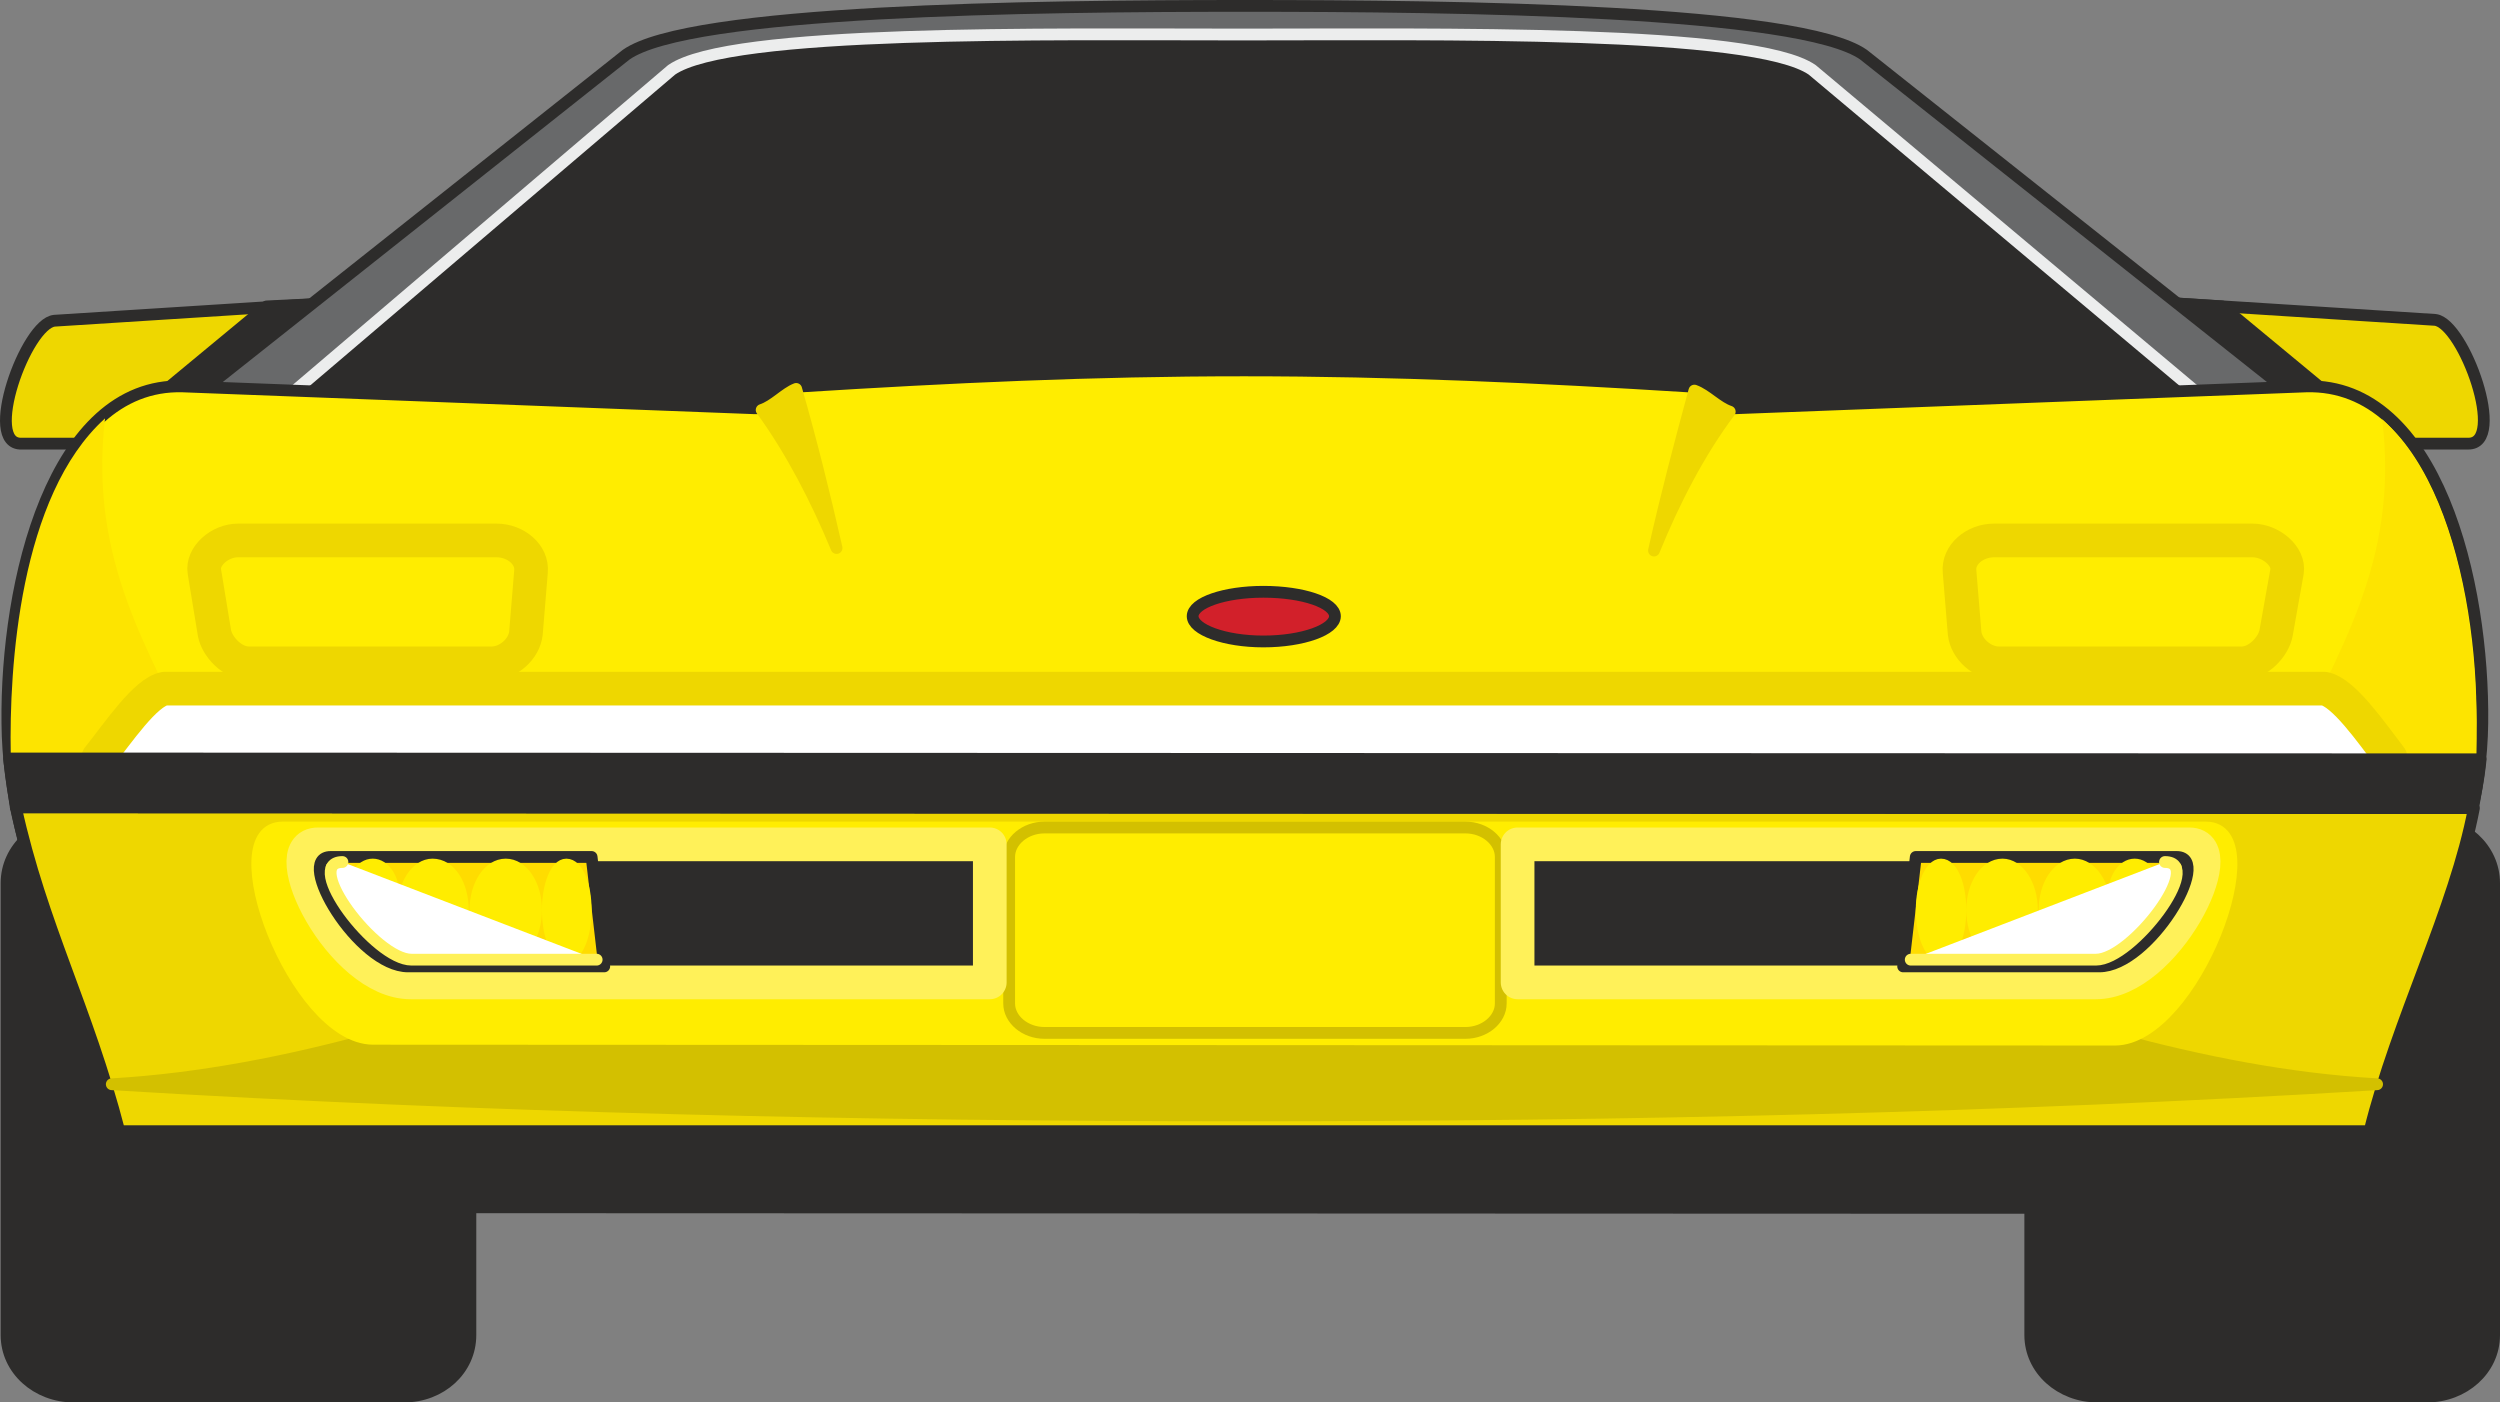
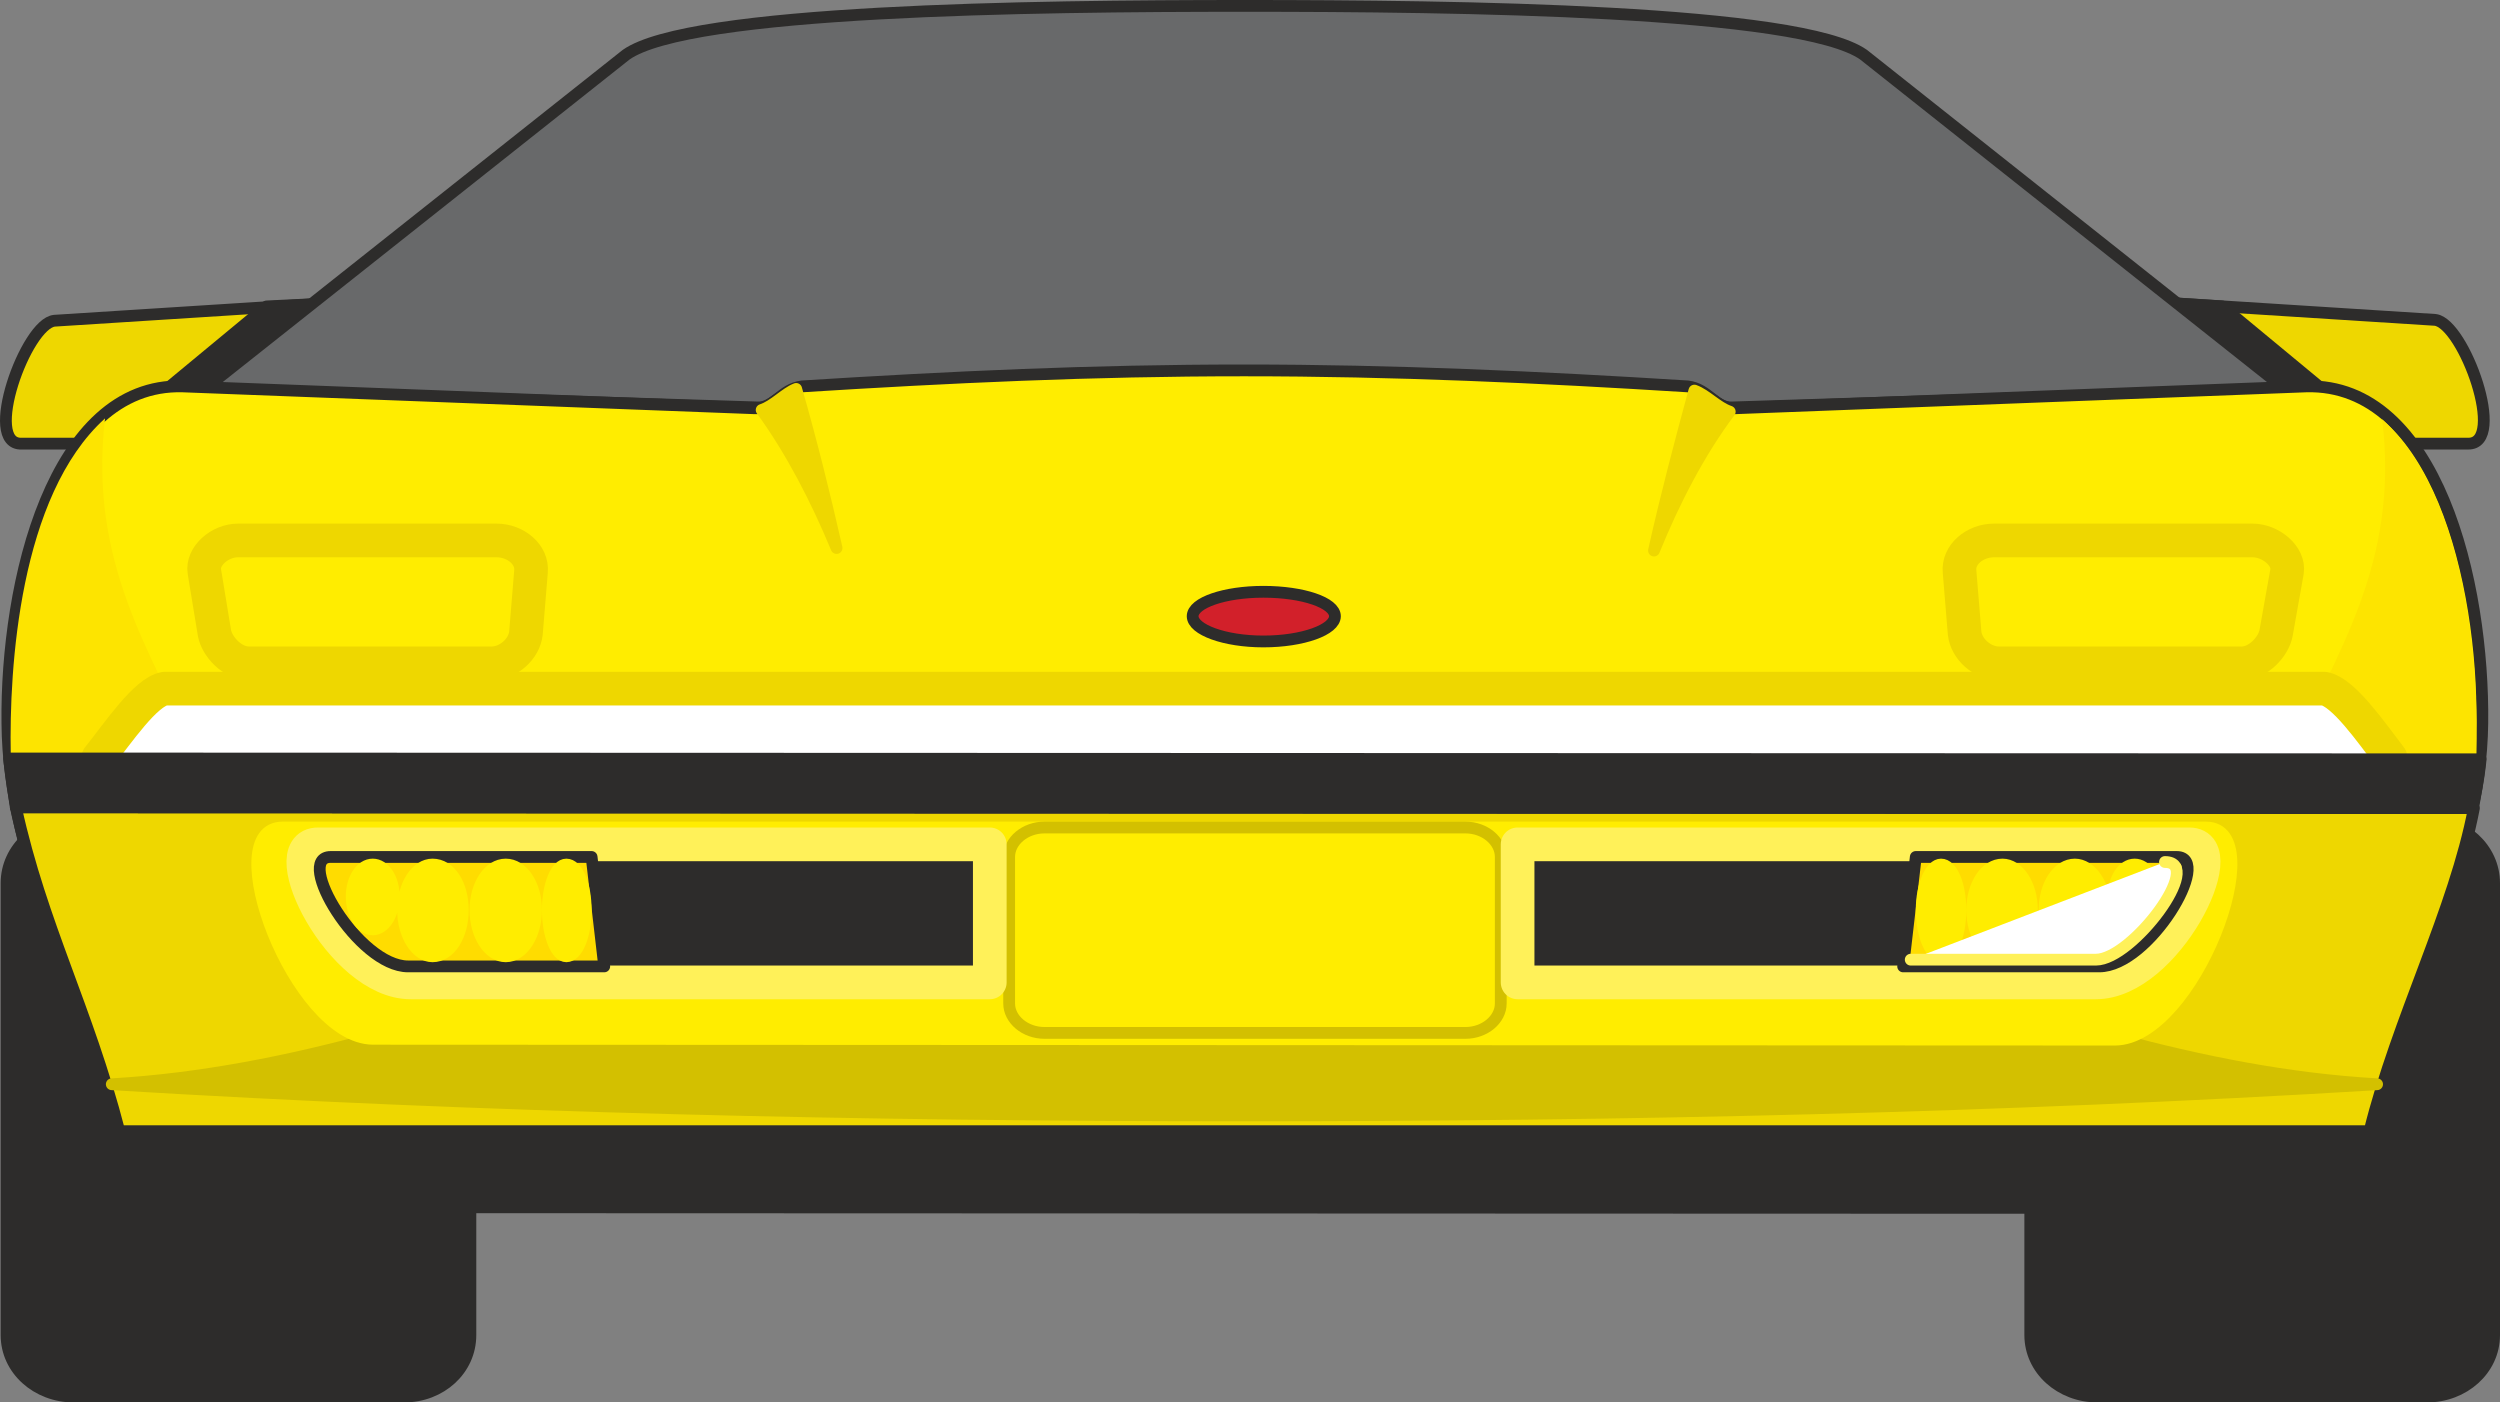
<svg xmlns="http://www.w3.org/2000/svg" width="285.099" height="159.936" viewBox="0 0 213.824 119.952">
  <rect x="0" y="0" width="213.824" height="119.952" fill="#808080" stroke="none" />
  <path d="m218.438 386.96-22.608 1.44c-2.448.217-6.192 10.657-2.808 10.513h5.4c3.96-4.608 6.624-4.752 9.936-4.464z" style="fill:#eed700;stroke:#2d2c2b;stroke-width:1.008;stroke-linecap:round;stroke-linejoin:round;stroke-miterlimit:10.433" transform="translate(-191.166 -360.969)" />
  <path d="m208.358 394.449 10.08-7.488-4.464.216-8.784 7.272z" style="fill:#2d2c2b;stroke:#2d2c2b;stroke-width:1.008;stroke-linecap:round;stroke-linejoin:round;stroke-miterlimit:10.433" transform="translate(-191.166 -360.969)" />
  <path d="m376.838 386.889 22.608 1.44c2.448.288 6.192 10.656 2.808 10.584h-5.4c-3.96-4.608-6.624-4.824-9.936-4.464z" style="fill:#eed700;stroke:#2d2c2b;stroke-width:1.008;stroke-linecap:round;stroke-linejoin:round;stroke-miterlimit:10.433" transform="translate(-191.166 -360.969)" />
  <path d="m386.846 394.449-10.08-7.56 4.464.288 8.784 7.272zm-16.272 36.72h28.152c3.168 0 5.76 2.376 5.76 5.328v38.664c0 2.952-2.592 5.256-5.76 5.256h-28.152c-3.168 0-5.76-2.304-5.76-5.256v-38.664c0-2.952 2.592-5.328 5.76-5.328zm-173.088 0h28.224c3.168 0 5.688 2.376 5.688 5.328v38.664c0 2.952-2.52 5.256-5.688 5.256h-28.224c-3.168 0-5.76-2.304-5.76-5.256v-38.664c0-2.952 2.592-5.328 5.76-5.328z" style="fill:#2d2c2b;stroke:#2d2c2b;stroke-width:1.008;stroke-linecap:round;stroke-linejoin:round;stroke-miterlimit:10.433" transform="translate(-191.166 -360.969)" />
  <path d="M297.638 393.009c12.312.072 24.984.504 37.296 1.152 2.592.144 2.88 1.728 4.392 1.656l47.376-1.512-36.144-28.656c-5.4-3.816-34.704-4.176-52.92-4.176-18.288 0-47.52.36-52.92 4.176l-36.144 28.656 47.376 1.512c1.44.072 1.8-1.512 4.392-1.656 12.24-.648 24.984-1.08 37.296-1.152z" style="fill:#68696a;stroke:#2d2c2b;stroke-width:1.008;stroke-linecap:round;stroke-linejoin:round;stroke-miterlimit:10.433" transform="translate(-191.166 -360.969)" />
-   <path d="M297.638 393.8c11.376.073 23.112.505 34.416 1.08 2.376.145 2.592 1.585 4.032 1.585l43.632-1.368-33.552-28.152c-4.968-3.456-31.968-3.024-48.744-3.024-16.848 0-43.848-.432-48.816 3.024l-33.048 28.152 43.632 1.368c1.44 0 1.728-1.44 4.104-1.584 11.304-.576 23.04-1.008 34.344-1.08z" style="fill:#2d2c2b;stroke:#eceded;stroke-width:1.008;stroke-linecap:round;stroke-linejoin:round;stroke-miterlimit:10.433" transform="translate(-191.166 -360.969)" />
  <path d="M201.446 457.737c-3.096-11.736-9.576-22.968-9.648-34.92-.144-12.024 3.888-29.088 14.976-28.8l48.96 1.872c1.656.072 2.232-1.656 4.032-1.872 12.6-.792 24.84-1.368 37.8-1.368 12.816 0 25.272.576 37.944 1.368 1.8.216 2.376 1.944 4.032 1.872l48.888-1.872c11.16-.288 15.192 16.776 15.048 28.8-.144 11.952-6.624 23.184-9.648 34.92z" style="fill:#ffed00;stroke:#2d2c2b;stroke-width:1.008;stroke-linecap:round;stroke-linejoin:round;stroke-miterlimit:10.433" transform="translate(-191.166 -360.969)" />
  <path d="m192.518 430.017 210.24.072c-1.656 8.712-6.552 18-8.928 27.648H201.374c-2.736-10.584-6.624-17.568-8.856-27.72z" style="fill:#eed700;stroke:#2d2c2b;stroke-width:1.008;stroke-linecap:round;stroke-linejoin:round;stroke-miterlimit:10.433" transform="translate(-191.166 -360.969)" />
  <path d="M297.638 456.369c32.544 0 64.656-.72 96.84-2.664-7.632-.432-15.12-1.944-22.32-3.888H222.974c-7.128 1.944-14.688 3.456-22.248 3.888 32.112 1.944 64.296 2.664 96.912 2.664z" style="fill:#d3c000;stroke:#d3c000;stroke-width:1.008;stroke-linecap:round;stroke-linejoin:round;stroke-miterlimit:10.433" transform="translate(-191.166 -360.969)" />
  <path d="M379.862 431.745c5.76.072-1.08 18.072-7.776 18.144l-149.04-.072c-6.696-.072-13.464-18.072-7.704-18.072z" style="fill:#ffed00;stroke:#ffed00;stroke-width:1.008;stroke-linecap:round;stroke-linejoin:round;stroke-miterlimit:10.433" transform="translate(-191.166 -360.969)" />
  <path d="M280.502 431.745h36c1.656 0 3.024 1.152 3.024 2.52v12.528c0 1.368-1.368 2.52-3.024 2.52h-36c-1.656 0-3.024-1.152-3.024-2.52v-12.528c0-1.368 1.368-2.52 3.024-2.52z" style="fill:none;stroke:#d3c000;stroke-width:1.008;stroke-linecap:round;stroke-linejoin:round;stroke-miterlimit:10.433" transform="translate(-191.166 -360.969)" />
  <path d="M275.822 433.185h-57.456c-3.888 0 1.944 11.808 7.92 11.808h49.536z" style="fill:#2d2c2b;stroke:#fff159;stroke-width:2.88;stroke-linecap:round;stroke-linejoin:round;stroke-miterlimit:10.433" transform="translate(-191.166 -360.969)" />
  <path d="M242.846 443.625H226.07c-4.248 0-9.792-9.36-6.624-9.36h22.32z" style="fill:#ffdc00;stroke:#2d2c2b;stroke-width:1.008;stroke-linecap:round;stroke-linejoin:round;stroke-miterlimit:10.433" transform="translate(-191.166 -360.969)" />
  <path d="M239.606 434.913c.936 0 1.656 1.728 1.656 3.888s-.72 3.96-1.656 3.96c-.864 0-1.584-1.8-1.584-3.96s.72-3.888 1.584-3.888zm-5.184 0c1.44 0 2.592 1.728 2.592 3.888s-1.152 3.96-2.592 3.96c-1.44 0-2.592-1.8-2.592-3.96s1.152-3.888 2.592-3.888zm-6.264 0c1.512 0 2.592 1.728 2.592 3.888s-1.08 3.96-2.592 3.96c-1.368 0-2.52-1.8-2.52-3.96s1.152-3.888 2.52-3.888zm-5.112 0c1.008 0 1.8 1.224 1.8 2.736 0 1.512-.792 2.808-1.8 2.808s-1.8-1.296-1.8-2.808c0-1.512.792-2.736 1.8-2.736z" style="fill:#ffed00;stroke:#ffed00;stroke-width:1.008;stroke-linecap:round;stroke-linejoin:round;stroke-miterlimit:10.433" transform="translate(-191.166 -360.969)" />
-   <path d="M220.454 434.697c-3.456 0 2.808 8.352 5.904 8.352h15.84" style="fill:#fff;stroke:#fff159;stroke-width:1.008;stroke-linecap:round;stroke-linejoin:round;stroke-miterlimit:10.433" transform="translate(-191.166 -360.969)" />
  <path d="M320.966 433.185h57.456c3.816 0-2.016 11.808-7.992 11.808h-49.464z" style="fill:#2d2c2b;stroke:#fff159;stroke-width:2.88;stroke-linecap:round;stroke-linejoin:round;stroke-miterlimit:10.433" transform="translate(-191.166 -360.969)" />
  <path d="M353.942 443.625h16.776c4.248 0 9.792-9.36 6.624-9.36h-22.32z" style="fill:#ffdc00;stroke:#2d2c2b;stroke-width:1.008;stroke-linecap:round;stroke-linejoin:round;stroke-miterlimit:10.433" transform="translate(-191.166 -360.969)" />
  <path d="M357.182 434.913c-.864 0-1.656 1.728-1.656 3.888s.792 3.96 1.656 3.96c.936 0 1.656-1.8 1.656-3.96s-.72-3.888-1.656-3.888zm5.256 0c-1.44 0-2.592 1.728-2.592 3.888s1.152 3.96 2.592 3.96c1.368 0 2.52-1.8 2.52-3.96s-1.152-3.888-2.52-3.888zm6.192 0c-1.44 0-2.592 1.728-2.592 3.888s1.152 3.96 2.592 3.96c1.368 0 2.592-1.8 2.592-3.96s-1.224-3.888-2.592-3.888zm5.112 0c-1.008 0-1.8 1.224-1.8 2.736 0 1.512.792 2.808 1.8 2.808s1.8-1.296 1.8-2.808c0-1.512-.792-2.736-1.8-2.736z" style="fill:#ffed00;stroke:#ffed00;stroke-width:1.008;stroke-linecap:round;stroke-linejoin:round;stroke-miterlimit:10.433" transform="translate(-191.166 -360.969)" />
  <path d="M376.334 434.697c3.456 0-2.808 8.352-5.904 8.352h-15.84" style="fill:#fff;stroke:#fff159;stroke-width:1.008;stroke-linecap:round;stroke-linejoin:round;stroke-miterlimit:10.433" transform="translate(-191.166 -360.969)" />
  <path d="M256.31 396.033c2.52 3.456 4.68 7.632 6.408 11.808-1.08-4.752-2.16-9.072-3.456-13.608-.936.36-1.872 1.44-2.952 1.8zm82.8.144c-2.592 3.456-4.752 7.632-6.48 11.88 1.08-4.824 2.232-9.144 3.456-13.68 1.008.36 1.944 1.44 3.024 1.8z" style="fill:#eed700;stroke:#eed700;stroke-width:1.008;stroke-linecap:round;stroke-linejoin:round;stroke-miterlimit:10.433" transform="translate(-191.166 -360.969)" />
  <path d="M207.998 425.48c-3.888-8.711-9.288-16.343-7.848-28.727-7.344 6.624-8.208 21.384-8.064 28.728zm179.064.145c3.888-8.784 9.36-16.416 7.848-28.8 7.344 6.696 8.28 21.384 8.064 28.8z" style="fill:#fde400" transform="translate(-191.166 -360.969)" />
  <path d="M395.63 425.769c-1.656-2.16-4.032-5.616-5.688-5.904h-184.68c-1.656.288-3.96 3.744-5.688 5.904" style="fill:#fff;stroke:#eed700;stroke-width:2.88;stroke-linecap:round;stroke-linejoin:round;stroke-miterlimit:10.433" transform="translate(-191.166 -360.969)" />
  <path d="m191.942 425.84 211.392.073a29.862 29.862 0 0 1-.72 4.176l-210.096-.072c-.216-1.44-.432-2.88-.576-4.176z" style="fill:#2d2c2b;stroke:#2d2c2b;stroke-width:1.008;stroke-linecap:round;stroke-linejoin:round;stroke-miterlimit:10.433" transform="translate(-191.166 -360.969)" />
  <path d="M383.822 407.193h-22.104c-1.656 0-3.096 1.224-2.952 2.664l.432 5.256c.144 1.368 1.512 2.592 2.952 2.592h20.736c1.44 0 2.736-1.44 2.952-2.592l.936-5.256c.216-1.296-1.368-2.664-2.952-2.664zm-172.296 0h22.104c1.656 0 3.096 1.224 2.952 2.664l-.432 5.256c-.144 1.368-1.512 2.592-2.952 2.592h-20.736c-1.44 0-2.736-1.44-2.952-2.592l-.864-5.256c-.216-1.296 1.296-2.664 2.88-2.664z" style="fill:none;stroke:#eed700;stroke-width:2.88;stroke-linecap:round;stroke-linejoin:round;stroke-miterlimit:10.433" transform="translate(-191.166 -360.969)" />
  <path d="M201.374 457.737v6.48l192.456.072v-6.552z" style="fill:#2d2c2b;stroke:#2d2c2b;stroke-width:1.008;stroke-linecap:round;stroke-linejoin:round;stroke-miterlimit:10.433" transform="translate(-191.166 -360.969)" />
  <path d="M299.222 411.585c3.384 0 6.12.936 6.12 2.088 0 1.152-2.736 2.16-6.12 2.16-3.312 0-6.048-1.008-6.048-2.16 0-1.152 2.736-2.088 6.048-2.088z" style="fill:#d2202a;stroke:#2d2c2b;stroke-width:1.008;stroke-linecap:round;stroke-linejoin:round;stroke-miterlimit:10.433" transform="translate(-191.166 -360.969)" />
</svg>